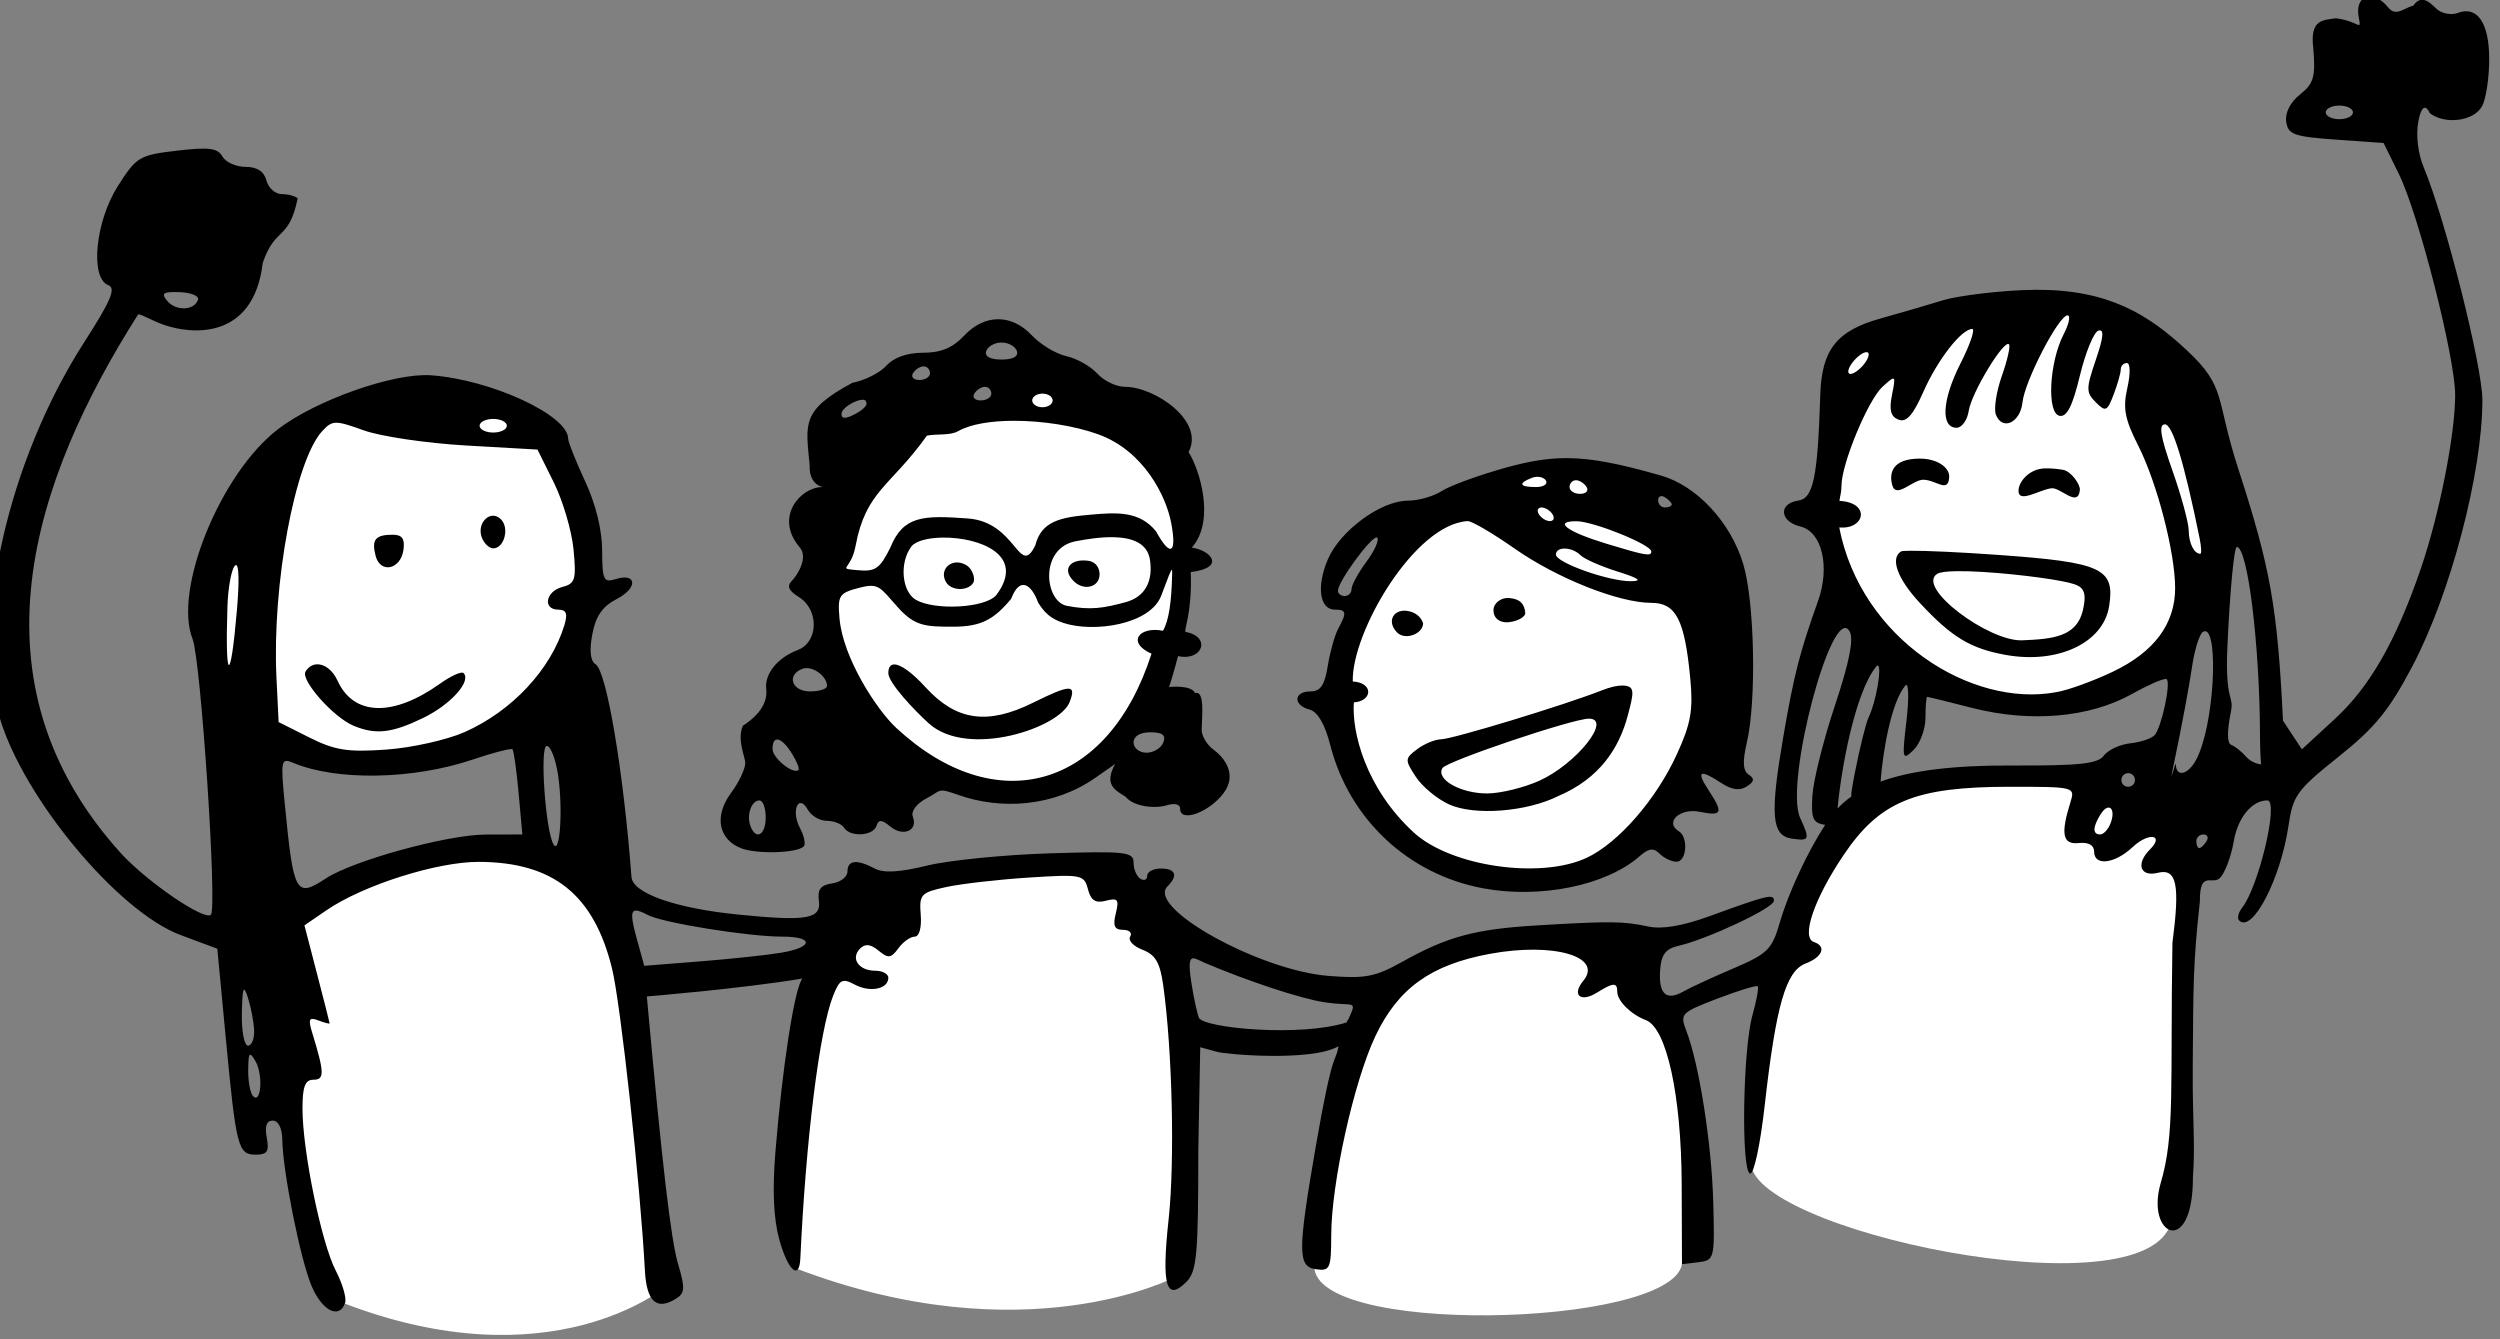
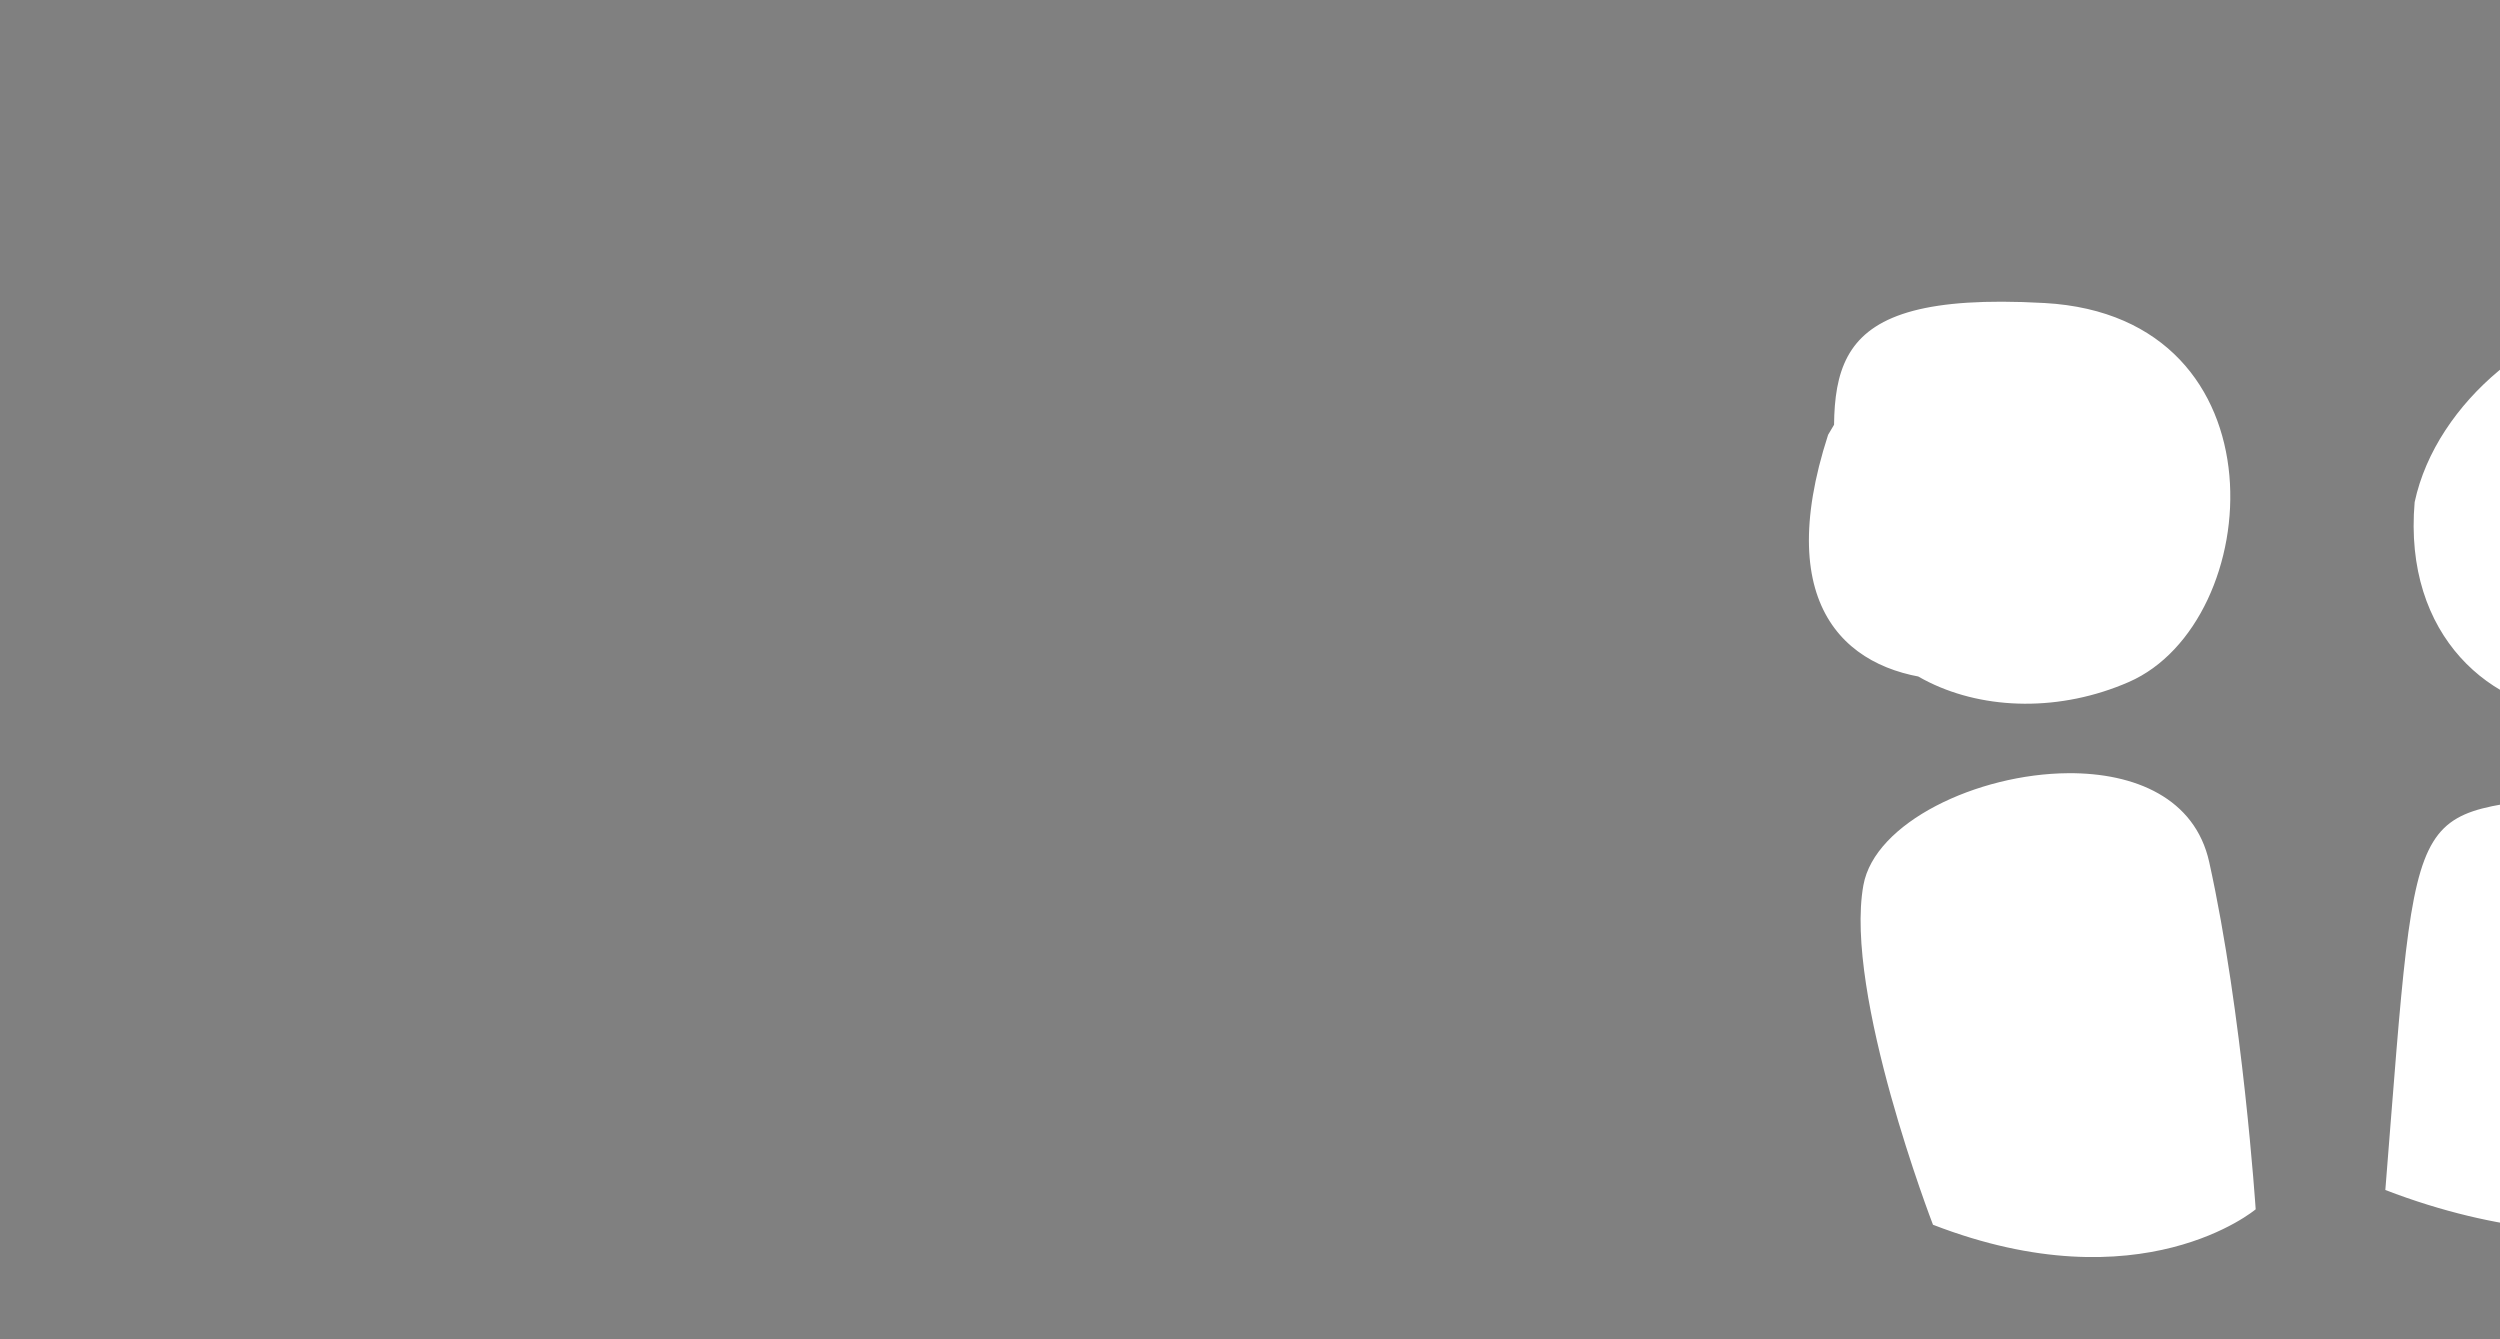
<svg xmlns="http://www.w3.org/2000/svg" height="181.415mm" viewBox="0 0 338.707 181.415" width="338.707mm">
  <rect x="0" y="0" width="338.707" height="181.415" fill="#808080" stroke="none" />
-   <path color="#000" d="m 13608.003,4719.269 c -98.259,-0.218 -84.489,45.205 -81.154,112.433 -4.753,73.313 76.1,106.706 144.241,77.006 68.14,-29.701 79.417,-181.942 -41.907,-188.78 -7.583,-0.427 -14.63,-0.645 -21.18,-0.659 z m -792.364,38.786 c -36.762,0.447 -65.054,28.555 -86.682,66.29 -56.745,174.892 157.034,127.885 168.336,68.055 14.602,-77.311 -16.86,-121.686 -62.92,-132.263 -6.477,-1.487 -12.719,-2.155 -18.734,-2.082 z m 314.94,6.011 c -45.1,1.158 -98.695,43.325 -109.47,93.826 -11.515,133.653 176.742,149.356 175.143,-6.736 -0.657,-64.084 -30.595,-87.991 -65.673,-87.09 z m 257.011,39.479 c -44.226,0.597 -94.834,38.404 -112.524,112.001 6.767,130.554 182.936,122.862 187.684,-13.996 2.3,-66.29 -33.614,-98.566 -75.16,-98.006 z m 209.127,153.712 c -107.182,-0.017 -112.971,163.392 -113.55,193.023 7.996,34.534 209.289,75.105 209.526,23.076 0.924,-202.564 26.711,-207.583 -88.083,-215.809 -2.691,-0.193 -5.321,-0.289 -7.893,-0.289 z m -748.118,35.653 c -45.347,0.286 -96.445,24.54 -102.073,55.793 -9.734,54.059 34.666,169.122 34.666,169.122 103.992,40.278 160.735,-7.691 160.735,-7.691 0,0 -6.41,-97.329 -23.148,-172.97 -7.061,-31.911 -37.09,-44.463 -70.18,-44.254 z m 285.838,6.272 c -5.176,0 -10.77,0.508 -16.816,1.55 -101.791,17.553 -94.032,-13.661 -111.114,199.785 114.794,44.124 189.819,4.488 189.819,4.488 -0.679,-93.48 15.758,-205.882 -61.889,-205.823 z m 233.073,38.737 c -3.608,-0.035 -7.245,0.101 -10.891,0.396 -71.583,5.769 -78.232,73.932 -91.052,159.508 -6.66,37.159 177.504,32.754 182.957,0.874 20.738,-121.233 -26.905,-160.249 -81.014,-160.778 z" fill="#FFFFFF" overflow="visible" paint-order="fill markers stroke" transform="translate(-160.777,-31.095) matrix(0.272,0,0,0.272,-3269.344,-1211.671)" />
-   <path d="m 13791.133,4567.221 c -4.015,0.038 -6.766,3.813 -5.507,10.399 1.443,7.547 0.205,1.836 -11.46,0.474 -6.109,1.023 -13.049,0.156 -11.169,15.07 1.16,14.173 0.219,17.437 -6.596,22.863 -4.852,3.864 -7.547,9.151 -6.917,13.572 0.915,6.412 3.757,7.438 24.786,8.94 l 23.752,1.697 7.525,15.268 c 9.895,20.074 28.102,91.48 28.102,110.21 0,19.819 -7.871,59.609 -17.13,86.594 -12.356,36.008 -25.338,58.7 -42.781,74.775 l -16.435,15.144 -9.405,-14.259 c -2.76,-56.522 -6.234,-76.084 -22.305,-125.548 -11.518,-35.456 -5.628,-40.292 -25.485,-58.85 -18.993,-17.75 -38.881,-30.346 -75.013,-30.233 -16.796,0.052 -39.7,3.079 -46.232,5.122 -6.532,2.042 -20.637,6.155 -31.343,9.14 -21.974,6.125 -29.41,15.548 -30.109,38.152 -1.268,41.04 -3.453,51.522 -10.964,52.592 -10,1.425 -9.269,10.459 1.044,12.894 10.788,2.547 14.921,20.014 8.791,37.165 -9.093,25.443 -12.006,36.816 -17.252,67.368 -6.755,39.351 -5.892,49.515 4.333,50.967 8.712,1.237 8.992,0.513 4.01,-10.422 -7.963,-17.475 16.129,-108.068 24.677,-92.794 2.132,3.811 -0.155,15.317 -7.332,36.869 -5.738,17.232 -10.792,37.438 -11.228,44.903 -0.672,11.479 0.193,13.613 6.355,14.578 -8.371,12.732 -18.161,33.396 -22.552,48.523 -3.935,13.557 -6.037,15.64 -23.155,22.95 -10.354,4.422 -21.562,9.599 -24.903,11.503 -8.531,4.86 -12.414,1.312 -11.595,-10.592 0.54,-7.828 2.684,-10.664 9.187,-12.162 14.519,-3.344 47.505,-18.883 47.505,-22.378 0,-3.692 -2.898,-3.003 -32.101,7.63 -13.468,4.903 -23.668,6.62 -30.538,5.139 -12.367,-2.667 -18.843,-2.731 -55.233,-0.557 -31.122,1.859 -44.714,5.532 -67.434,18.23 -13.317,7.442 -18.354,8.394 -36.672,6.923 -34.454,-2.766 -90.655,-34.009 -80.122,-44.541 5.439,-5.439 4.153,-8.929 -3.286,-8.929 -3.732,0 -6.785,1.616 -6.785,3.593 0,1.976 -1.529,2.651 -3.395,1.497 -1.866,-1.153 -3.393,-4.763 -3.393,-8.021 0,-5.382 -3.794,-5.806 -41.565,-4.647 -22.861,0.701 -50.455,3.453 -61.317,6.115 -13.713,3.36 -21.686,3.804 -26.075,1.455 -8.838,-4.73 -13.555,-4.218 -13.555,1.47 0,2.67 -3.437,5.34 -7.637,5.936 -5.644,0.802 -7.367,3.008 -6.614,8.461 1.28,9.278 -5.66,10.506 -40.042,7.085 -31.293,-3.114 -52.672,-10.62 -53.284,-18.707 -3.988,-52.66 -12.403,-102.591 -17.859,-105.963 -2.635,-1.628 -3.199,-6.733 -1.654,-14.963 1.706,-9.097 5.029,-13.88 12.231,-17.605 10.615,-5.489 9.987,-13.247 -0.795,-9.825 -5.789,1.837 -6.503,0.273 -6.534,-14.283 -0.02,-10.238 -3.19,-23.129 -8.482,-34.498 -4.648,-9.983 -8.451,-19.527 -8.451,-21.208 0,-11.694 -38.43,-29.453 -68.356,-31.586 -18.378,-1.31 -57.121,12.315 -76.031,26.738 -28.698,21.889 -52.416,80.018 -42.691,104.635 4.128,10.45 12.35,134.094 9.131,137.312 -3.171,3.172 -31.468,-16.1 -44.673,-30.427 -77.75,-85.796 -43.916,-186.26 8.442,-268.601 1.981,0 6.463,2.938 12.379,5.077 13.623,4.926 45.069,8.273 49.68,-30.744 6.285,-18.396 12.953,-10.597 17.389,-32.094 -1.171,-1.171 -4.75,-2.129 -7.954,-2.129 -3.204,0 -6.623,-3.053 -7.599,-6.785 -1.188,-4.543 -4.629,-6.787 -10.408,-6.787 -4.747,0 -9.939,-2.338 -11.539,-5.196 -2.34,-4.183 -6.752,-4.743 -22.624,-2.878 -18.802,2.21 -20.172,3.031 -29.498,17.735 -11.187,17.642 -13.882,45.722 -4.726,49.236 3.968,1.523 1.414,7.603 -11.919,28.357 -38.082,59.281 -56.215,139.794 -42.149,187.159 11.905,40.091 58.978,96.618 90.115,108.215 l 18.283,6.811 4.131,43.652 c 5.244,55.407 6.138,58.92 14.991,58.92 5.762,0 6.809,-1.615 5.496,-8.482 -1.087,-5.688 -0.1,-8.482 2.997,-8.482 2.748,0 4.665,3.777 4.737,9.329 0.2,15.77 8.935,59.524 14.563,72.954 v 0 c 5.231,12.481 13.882,16.865 16.74,8.482 0.795,-2.333 -1.322,-9.584 -4.705,-16.116 -7.129,-13.765 -16.533,-59.604 -16.533,-80.588 0,-11.019 1.292,-14.421 5.483,-14.421 5.566,0 5.469,-3.466 -0.666,-23.476 -2.076,-6.774 -1.533,-7.83 3.118,-6.045 3.1,1.189 5.61,1.829 5.577,1.421 -0.03,-0.408 -2.865,-11.551 -6.298,-24.762 l -6.24,-24.022 10.969,-7.517 c 18.245,-12.502 55.054,-24.187 75.928,-24.105 37.053,0.145 57.225,16.276 66.287,53.013 4.301,17.435 14.101,107.426 16.387,150.472 0.836,15.765 5.942,20.23 15.847,13.864 4.066,-2.612 4.176,-5.4 0.676,-17.084 -3.487,-11.638 -7.871,-48.792 -15.552,-133.225 0,0 47.69,-3.913 77.451,-8.94 -3.947,5.113 -9.987,44.134 -13.449,86.89 -1.518,18.747 -0.855,33.046 2.006,43.263 4.295,15.343 9.939,20.378 10.449,9.323 2.736,-59.268 9.497,-113.52 16.293,-130.774 3.26,-8.275 4.621,-8.99 10.812,-5.677 7.651,4.095 16.733,2.243 16.733,-3.412 0,-1.925 -2.962,-3.499 -6.585,-3.499 -8.172,0 -12.373,-6.152 -7.515,-11.009 2.581,-2.581 5.254,-2.288 9.233,1.014 4.8,3.983 6.21,3.817 9.85,-1.161 2.337,-3.196 5.994,-5.809 8.128,-5.809 2.284,0 3.527,-4.477 3.021,-10.886 -0.805,-10.166 0.03,-11.081 12.711,-13.83 7.464,-1.619 25.952,-3.741 41.084,-4.713 26.303,-1.69 27.6,-1.435 29.491,5.796 1.47,5.623 3.767,7.096 8.948,5.741 5.954,-1.557 6.672,-0.632 4.923,6.338 -1.551,6.175 -0.672,8.159 3.609,8.159 3.111,0 4.712,1.531 3.556,3.401 -1.156,1.87 1.618,4.812 6.164,6.54 6.439,2.448 8.718,6.384 10.313,17.809 4.538,32.475 5.804,87.628 2.673,116.459 -3.583,32.978 -1.233,41.222 8.871,31.124 5.173,-5.169 5.916,-13.353 5.916,-65.322 l 0.961,-51.55 8.483,2.338 c 4.665,1.285 46.874,4.936 60.363,-2.797 -1.445,9.086 -2.449,-1.456 -11.417,50.58 -8.914,51.712 -8.895,59.181 0.14,60.464 7.092,1.007 7.637,-0.2 7.679,-16.967 0.07,-25.971 11.241,-76.407 21.946,-99.035 11.308,-23.904 27.626,-35.653 57.071,-41.092 31.658,-5.847 56.571,1.345 46.537,13.434 -5.912,7.124 -1.385,11.009 6.843,5.871 8.099,-5.058 10.071,-5.151 10.071,-0.476 0,4.62 6.787,11.372 14.28,14.208 10.316,3.905 17.649,37.493 17.81,81.549 l 0.146,40.011 8.179,-0.989 c 7.993,-0.968 8.16,-1.644 7.404,-29.833 -0.779,-29.071 -7,-68.757 -13.372,-85.295 -3.327,-8.632 -2.779,-9.204 15.478,-16.191 10.409,-3.983 19.424,-6.742 20.036,-6.13 0.612,0.612 -0.576,7.133 -2.64,14.493 -4.795,17.101 -5.699,77.532 -1.178,78.793 1.899,0.53 5.086,-14.277 7.302,-33.932 5.617,-49.812 10.549,-66.957 20.336,-70.678 8.479,-3.224 10.58,-8.582 4.197,-10.709 -6.509,-2.17 -0.01,-21.328 14.613,-43.112 18.117,-26.982 35.685,-34.223 83.04,-34.223 32.153,0 32.478,0.084 30.114,7.636 -5.002,15.976 -3.93,21.253 4.143,20.398 4.859,-0.514 7.635,1.027 7.635,4.241 0,7.393 10.257,6.162 19.279,-2.314 7.897,-7.418 15.969,-6.167 8.487,1.315 -7.107,7.107 -4.826,13.777 3.954,11.573 9.555,-2.398 11.054,6.151 7.288,34.887 -1.154,71.688 1.371,95.36 -5.856,119.699 -7.67,26.485 16.22,37.191 16.066,-3.118 1.242,-15.863 -0.302,-29.019 -0.09,-55.259 0.315,-38.708 0.02,-50.039 3.555,-81.972 -0.141,-15.935 6.164,-7.838 9.991,-11.665 2.511,-2.512 5.607,-10.725 6.879,-18.252 1.995,-11.811 9.036,-20.381 16.745,-20.381 5.861,0 -4.243,42.862 -12.616,53.524 -1.868,2.378 -2.518,5.204 -1.443,6.279 6.533,6.533 20.699,-20.691 24.594,-47.264 2.2,-15.001 4.186,-17.736 24.882,-34.253 18.225,-14.546 25.212,-23.112 36.838,-45.171 18.981,-36.016 34.85,-96.321 34.85,-132.48 0,-16.899 -18.464,-90.198 -29.198,-115.892 -2.919,-6.982 -3.993,-16.061 -2.709,-22.903 2.336,-12.451 5.75,-4.124 5.75,-4.124 7.262,5.674 21.853,4.228 26.041,-3.597 1.932,-3.61 3.513,-14.11 3.513,-23.335 0,-18.014 -5.939,-26.745 -15.657,-23.016 -3.059,1.174 -7.652,0.402 -10.205,-1.716 -2.553,-2.119 -7.388,-8.522 -11.908,-1.953 -4.913,1.284 -8.659,5.744 -12.575,0.908 -3.052,-3.768 -6.391,-5.489 -9.138,-5.462 z m -15.168,54.351 c 3.733,0 6.788,1.528 6.788,3.395 0,1.866 -3.055,3.393 -6.788,3.393 -3.732,0 -6.785,-1.526 -6.785,-3.393 0,-1.866 3.053,-3.395 6.785,-3.395 z m -1078.458,92.894 c 0.824,-6e-4 1.757,0.021 2.802,0.058 5.6,0.199 9.677,1.888 9.061,3.754 -1.793,5.427 -11.007,5.807 -15.302,0.632 -2.832,-3.412 -2.331,-4.439 3.439,-4.443 z m 943.068,11.607 c 1.618,0 0.753,4.23 -1.921,9.399 -7.193,13.909 -8.505,39.321 -2.098,40.628 3.694,0.753 6.484,-4.736 10.179,-20.032 2.8,-11.588 6.944,-21.659 9.208,-22.38 2.96,-0.942 2.601,3.138 -1.272,14.504 -4.925,14.428 -4.927,16.287 -0.02,21.189 4.903,4.902 5.683,4.559 8.906,-3.918 1.943,-5.11 3.533,-10.72 3.533,-12.464 0,-1.745 1.365,-3.174 3.035,-3.174 1.743,0 1.842,5.296 0.23,12.443 -2.281,10.113 -1.257,15.5 5.471,28.776 9.339,18.431 18.29,52.95 18.347,70.757 0.05,17.885 -10.385,31.937 -31.038,41.77 h 0.01 c -9.956,4.74 -22.681,9.33 -28.279,10.201 -41.901,7.809 -97.138,-26.175 -108.012,-82.07 12.663,1.22 15.964,-12.316 0.113,-13.228 0.195,-2.096 1.012,-3.967 1.012,-7.564 0,-10.84 13.251,-42.777 20.455,-49.295 6.605,-5.977 6.7,-5.894 4.693,4.139 -1.502,7.511 -0.63,10.783 3.273,12.281 3.908,1.499 7.193,-2.19 12.368,-13.889 7.065,-15.97 18.977,-31.286 24.331,-31.286 1.573,0 -1.074,7.76 -5.88,17.246 -9.147,18.05 -9.969,31.956 -1.892,31.956 2.614,0 5.333,-3.817 6.045,-8.48 1.366,-8.948 17.508,-35.603 20.033,-33.079 0.813,0.813 -0.77,7.851 -3.519,15.64 -2.747,7.789 -4.1,16.5 -3.003,19.358 3.164,8.245 12.173,4.086 13.255,-6.119 1.133,-10.669 18.047,-43.308 22.445,-43.308 z m -532.704,1.927 c -5.897,0.03 -11.806,2.77 -16.92,8.214 -5.693,6.06 -11.525,8.482 -20.423,8.482 -7.931,0 -14.578,2.345 -18.295,6.451 -3.21,3.548 -10.837,7.387 -16.948,8.534 -25.832,13.87 -23.119,20.539 -21.259,41.015 -0.487,11.514 8.875,10.892 6.025,10.892 -10.62,0.246 -23.836,14.984 -10.943,30.082 4.527,5.3 -1.708,14.381 -3.794,16.467 -2.796,2.796 -1.902,4.973 3.394,8.28 10.102,6.308 9.74,22.411 -0.589,26.338 -10.19,3.874 -16.659,11.93 -15.718,19.577 0.415,3.377 -0.145,10.778 -11.617,18.133 -3.079,6.939 1.178,15.64 1.178,18.575 0,2.935 -3.211,9.681 -7.137,14.991 -8.38,11.335 -6.321,22.878 4.89,27.404 h -0.01 c 7.688,3.103 27.954,2.56 31.354,-0.84 1.089,-1.089 0.26,-5.196 -1.843,-9.127 -4.606,-8.606 -0.786,-17.533 3.911,-9.14 1.7,3.039 5.98,5.526 9.51,5.526 3.529,0 7.36,1.528 8.514,3.395 2.976,4.815 14.428,4.212 16.131,-0.849 1.121,-3.331 2.609,-3.269 6.921,0.291 6.384,5.268 13.875,2.046 11.236,-4.832 -1.067,-2.778 1.783,-6.584 6.961,-9.297 7.256,-3.802 5.147,-5.367 15.34,-1.725 21.648,7.735 47.868,6.016 68.619,-8.453 l 9.837,-6.859 c -5.798,10.461 0.1,13.107 5.184,16.301 4.324,5.341 15.493,5.87 20.305,4.343 4.158,-1.32 6.88,-0.657 6.88,1.674 0,7.089 14.5,1.81 21.716,-7.906 6.73,-9.061 0.558,-17.394 -5.048,-21.502 -3.266,-2.393 -5.94,-6.8 -5.94,-9.795 0,-5.425 1.828,-20.093 -3.272,-18.392 -1.77,-4.162 -12.649,-3.192 -12.963,-2.98 2.434,-7.485 4.443,-15.491 4.443,-15.491 12.111,2.764 16.855,-9.595 3.755,-12.039 -0.904,-1.11 3.351,-9.443 2.594,-29.808 17.791,-2.146 9.99,-10.9 0.506,-12.175 12.109,-13.655 3.567,-39.598 -1.597,-47.589 8.201,-15.324 -16.614,-32.505 -31.788,-32.505 -4.242,0 -10.401,-2.969 -13.682,-6.596 -3.282,-3.627 -10.198,-7.521 -15.368,-8.657 -5.171,-1.135 -12.915,-5.804 -17.208,-10.373 -5.064,-5.391 -10.948,-8.069 -16.845,-8.038 z m 1.742,11.607 c 3.421,0 6.858,1.908 7.636,4.241 0.895,2.686 -1.905,4.241 -7.636,4.241 -5.731,0 -8.528,-1.555 -7.633,-4.241 0.777,-2.333 4.212,-4.241 7.633,-4.241 z m 431.062,4.805 c 0.545,0.088 0.861,0.479 0.861,1.189 0,1.866 -2.291,5.296 -5.09,7.619 -2.839,2.356 -5.09,2.722 -5.09,0.83 0,-1.866 2.29,-5.293 5.09,-7.617 1.774,-1.473 3.32,-2.168 4.229,-2.021 z m -469.882,7.072 c 1.756,0 3.193,1.526 3.193,3.393 0,1.866 -2.38,3.393 -5.29,3.393 -2.91,0 -4.346,-1.526 -3.192,-3.393 1.153,-1.866 3.533,-3.393 5.289,-3.393 z m 30.538,10.18 c 1.755,0 3.195,1.526 3.195,3.393 0,1.866 -2.383,3.393 -5.293,3.393 -2.91,0 -4.346,-1.526 -3.192,-3.393 1.154,-1.866 3.533,-3.393 5.29,-3.393 z m 28.642,3.393 c 2.799,0 5.09,1.526 5.09,3.393 0,1.866 -2.291,3.393 -5.09,3.393 -2.8,0 -5.09,-1.526 -5.09,-3.393 0,-1.866 2.29,-3.393 5.09,-3.393 z m -89.708,3.054 c 1.154,-0.037 1.922,0.351 1.922,1.34 v 0 c 1.013,1.013 -1.344,3.545 -5.236,5.628 -4.907,2.626 -7.077,2.677 -7.077,0.168 0,-3.085 6.928,-7.028 10.391,-7.138 z m -183.85,9.548 c 3.733,0 6.786,1.526 6.786,3.393 0,1.866 -3.053,3.393 -6.786,3.393 -3.732,0 -6.787,-1.526 -6.787,-3.393 0,-1.866 3.055,-3.393 6.787,-3.393 z m 259.126,0.932 c 14.346,-0.042 30.44,2.478 42.261,6.749 22.697,8.2 33.817,30.833 36.319,44.169 3.1,16.527 -1.002,16.202 -7.496,4.233 -8.348,-10.464 -20.169,-9.452 -32.253,-8.427 -15.288,1.296 -24.892,3.144 -27.96,15.367 -8.066,16.285 -9.237,-11.656 -33.541,-13.438 -22.082,-1.619 -32.21,-1.478 -38.636,14.48 -5.302,10.663 -7.494,12.146 -16.644,11.254 -10.195,-0.993 -2.965,0.17 -0.709,-11.966 5.141,-27.65 17.334,-29.503 35.572,-55.03 5.114,-1.008 11.455,0.095 15.615,-2.259 6.214,-3.516 16.314,-5.099 27.472,-5.133 z m -337.386,0.97 c 2.756,-0.046 6.663,1.231 13.789,3.797 8.398,3.023 31.304,6.414 50.9,7.534 l 35.626,2.035 8.168,16.476 c 4.492,9.062 8.894,24.039 9.782,33.283 1.441,14.994 0.834,17.012 -5.621,18.701 -8.331,2.179 -9.879,11.281 -1.919,11.281 3.938,0 4.717,1.98 3.006,7.634 -6.689,22.085 -26.101,42.9 -49.77,53.366 -8.798,3.89 -26.355,7.803 -39.021,8.697 -19.232,1.357 -25.542,0.362 -38.296,-6.043 l -15.269,-7.668 -1.079,-22.055 c -2.265,-46.325 9.228,-108.223 22.819,-122.902 2.522,-2.724 4.128,-4.092 6.885,-4.137 z m 910.946,0.804 c 3.81,0 9.597,19.029 17.28,56.836 0.852,4.199 1.012,7.634 0.355,7.634 -3.13,0 -5.729,-5.197 -5.792,-11.592 -0.04,-3.888 -3.709,-17.377 -8.155,-29.974 -5.949,-16.857 -6.923,-22.904 -3.688,-22.904 z m -297.642,16.82 c -9.812,-0.054 -19.003,1.537 -30.233,4.633 -13.571,3.742 -28.059,8.999 -32.192,11.681 -4.134,2.683 -11.795,4.877 -17.026,4.877 -13.527,0 -33.961,15.081 -39.993,29.516 -5.622,13.457 -3.94,24.775 3.685,24.775 5.714,0 5.971,1.45 1.655,9.378 -1.764,3.241 -4.124,11.617 -5.244,18.615 -1.546,9.67 -3.628,12.724 -8.67,12.724 -8.382,0 -8.705,6.881 -0.424,9.046 4.045,1.058 7.637,7.203 10.313,17.645 9.468,36.94 38.83,64.45 76.202,71.391 28.513,5.296 61.296,-1.423 77.865,-15.957 4.614,-4.047 6.949,-4.347 10.009,-1.287 2.196,2.196 5.977,3.99 8.402,3.99 5.081,0 6.019,-12.178 1.169,-15.176 -7.224,-4.464 0.461,-11.676 10.337,-9.701 11.346,2.269 11.977,0.708 4.392,-10.869 -6.252,-9.541 -4.375,-10.531 6.48,-3.418 5.135,3.364 9.166,3.908 12.605,1.697 3.771,-2.422 4.026,-3.92 1.002,-5.881 -2.923,-1.895 -3.182,-6.398 -0.929,-16.116 4.833,-20.85 3.859,-69.714 -1.768,-88.664 -6.194,-20.858 -23.144,-39.118 -41.064,-44.237 -20.317,-5.804 -33.957,-8.594 -46.573,-8.663 z m 175.381,0.239 c -13.481,0.062 -15.292,7.109 -13.548,13.287 1.944,6.891 10.219,-2.87 15.483,-2.765 6.495,0.13 12.383,6.906 12.853,-1.285 0.273,-4.773 -5.867,-9.278 -14.788,-9.237 z m 62.697,4.865 c -8.169,0.12 -13.006,6.634 -13.351,10.547 -0.674,7.627 10.636,-0.153 16.536,-0.637 4.494,-0.369 13.171,9.91 14.003,0.797 0.234,-2.571 -4.227,-9.276 -8.427,-9.996 -3.07,-0.526 -6.038,-0.75 -8.761,-0.71 z m -252.648,4.213 c 1.687,0.076 3.174,0.729 3.863,1.844 1.103,1.785 -1.139,3.246 -4.981,3.246 -8.193,0 -9.02,-1.888 -2.006,-4.58 1.027,-0.394 2.113,-0.556 3.124,-0.51 z m 18.841,1.695 c 1.757,0 4.137,1.528 5.29,3.395 1.153,1.866 -0.283,3.393 -3.192,3.393 -2.91,0 -5.293,-1.526 -5.293,-3.393 0,-1.866 1.44,-3.395 3.195,-3.395 z m 42.417,7.929 c 0.542,-0.053 1.193,0.122 1.893,0.555 1.866,1.153 3.395,2.769 3.395,3.593 0,0.823 -1.529,1.497 -3.395,1.497 -1.866,0 -3.393,-1.618 -3.393,-3.595 0,-1.235 0.597,-1.961 1.5,-2.05 z m -59.584,5.645 c 1.867,0 4.337,1.526 5.49,3.393 1.153,1.866 0.572,3.393 -1.295,3.393 -1.867,0 -4.336,-1.526 -5.49,-3.393 -1.153,-1.866 -0.571,-3.393 1.295,-3.393 z m -522.354,4.105 c -4.054,0.127 -7.562,5.407 -5.441,10.935 1.122,2.925 3.664,5.317 5.647,5.317 5.497,0 8.187,-10.135 3.844,-14.478 -1.285,-1.285 -2.698,-1.816 -4.05,-1.774 z m 485.619,2.68 c 2.102,0 12.543,6.117 23.202,13.594 21.214,14.881 52.009,27.123 68.225,27.123 12.324,0 16.641,8.398 19.419,37.769 1.486,15.701 0.289,22.423 -6.719,37.731 -10.243,22.374 -29.007,43.959 -44.679,51.397 -23.007,10.917 -67.821,4.454 -86.261,-12.441 -24.289,-22.253 -31.036,-50.519 -29.907,-64.875 9.261,-0.603 9.965,-9.829 -0.557,-10.419 -0.624,-24.51 30.787,-78.461 57.277,-79.879 z m 54.273,0.074 c 8.501,0.076 37.154,11.667 37.154,15.029 0,2.58 -2.643,2.132 -22.057,-3.75 -20.012,-6.063 -27.137,-11.386 -15.097,-11.28 z m -589.783,6.713 c -8.619,0 -10.591,2.452 -8.476,10.539 2.347,8.973 12.455,6.827 13.849,-2.939 0.797,-5.588 -0.625,-7.6 -5.373,-7.6 z m 359.37,1.24 c 8.668,0.233 16.467,2.772 17.811,11.056 1.688,10.399 -2.06,18.563 -11.998,21.276 -11.184,3.053 -17.626,4.089 -29.305,1.863 -11.201,-2.135 -13.864,-28.702 4.314,-32.177 5.167,-0.988 12.435,-2.2 19.178,-2.018 z m 130.818,0.117 c 0.1,0.014 0.17,0.053 0.235,0.117 1.101,1.101 -1.327,6.503 -5.393,12.003 -4.067,5.5 -7.394,11.588 -7.394,13.53 0,1.942 -1.525,3.531 -3.392,3.531 -1.867,0 -3.392,-1.173 -3.392,-2.606 0,-4.631 16.459,-27.027 19.336,-26.575 z m -216.371,0.074 c 17.87,-0.28 42.105,8.367 26.843,28.668 -5.752,6.55 -30.858,7.669 -40.072,2.301 -6.939,-4.041 -8.377,-18.496 -2.077,-26.702 2.295,-2.68 8.313,-4.157 15.306,-4.267 z m 644.763,4.667 c 5.389,0 11.355,48.18 11.545,93.239 0.03,6.828 0.246,11.619 0.553,15.057 -2.595,-0.232 -5.672,-1.744 -7.498,-3.846 -2.228,-2.568 -5.543,-5.207 -7.362,-5.864 -2.116,-0.763 -2.184,-6.704 -0.19,-16.463 1.715,-8.398 -2.972,-4.546 -1.755,-32.073 1.217,-27.527 3.335,-50.05 4.707,-50.05 z m -334.63,0.789 c 2.526,0.064 5.587,1.182 7.723,3.318 1.881,1.881 10.204,5.548 18.495,8.149 10.657,3.343 12.587,4.746 6.589,4.794 -11.042,0.088 -37.324,-9.243 -37.324,-13.251 0,-2.082 1.99,-3.074 4.517,-3.01 z m 171.989,1.098 c -2.63,0.021 -4.252,0.132 -4.603,0.347 -5.537,3.395 -1.798,13.642 9.357,25.639 15.877,17.075 25.248,22.747 42.797,25.901 25.942,4.662 48.6,-6.005 51.484,-24.235 2.99,-18.893 -3.469,-21.882 -55.284,-25.588 -18.896,-1.351 -35.86,-2.124 -43.751,-2.063 z m -412.398,4.828 c -6.55,0.237 -9.875,4.733 -4.304,10.303 5.077,5.077 12.889,3.063 12.889,-3.397 0,-2.644 -1.399,-6.142 -5.597,-6.738 -1.051,-0.149 -2.053,-0.202 -2.988,-0.168 z m -62.001,1.01 c -5.298,-0.298 -8.942,4.839 -5.795,9.929 2.657,4.301 10.848,4.404 13.465,0.17 1.096,-1.772 -0.129,-6.992 -3.8,-8.957 -1.337,-0.715 -2.647,-1.073 -3.87,-1.142 z m -359.592,1.293 c 1.508,-0.082 1.707,8.141 0.494,22.351 -3.198,37.428 -5.978,36.345 -4.727,-1.84 0.305,-9.331 1.981,-18.427 3.723,-20.215 0.184,-0.189 0.354,-0.287 0.51,-0.296 z m 466.191,2.427 c 0.133,0.106 0.165,0.641 0.146,1.532 -0.284,14.183 -1.626,23.771 -4.595,28.753 -11.779,-2.326 -18.306,5.8 -5.697,11.435 -21.603,67.494 -77.469,83.03 -127.15,36.957 -9.608,-8.911 -26.551,-34.703 -28.263,-54.562 -0.987,-11.461 -0.237,-12.616 9.899,-15.242 9.801,-2.54 10.244,-0.239 19.122,9.697 8.55,9.569 13.925,9.695 27.63,9.695 13.987,0 20.292,-3.63 28.848,-13.879 4.409,-11.671 10.274,-6.896 13.427,1.865 3.102,4.965 6.151,8.01 12.635,10.15 15.07,4.973 43.231,0.847 48.692,-13.617 3.598,-9.534 4.907,-13.099 5.306,-12.783 z m 391.067,0.611 c 14.657,-0.185 40.758,2.694 52.42,5.026 9.689,1.938 12.86,3.053 10.274,14.519 -3.133,13.153 -14.951,14.267 -30.253,14.896 -16.562,0.681 -53.009,-26.343 -42.327,-33.101 1.384,-0.876 5.001,-1.279 9.886,-1.34 z m -223.401,13.361 c -3.975,-0.18 -7.498,2.732 -7.498,6.08 0,3.827 2.969,6.65 8.222,5.904 4.199,-0.596 7.633,-2.613 7.633,-4.479 -0.514,-6.324 -4.67,-7.204 -8.357,-7.505 z m -51.515,6.312 c -6.449,-0.133 -8.923,5.917 -3.914,10.926 3.953,3.953 12.89,0.703 12.89,-4.688 -1.45,-4.321 -5.434,-5.998 -8.976,-6.238 z m 398.467,10.218 c 6.848,0.034 4.593,47.185 -4.464,64.11 -4.033,7.534 -10.082,8.81 -10.082,2.125 0,-2.464 -4.218,15.129 -0.712,-1.536 3.504,-16.665 7.409,-37.516 8.677,-46.337 1.269,-8.821 3.744,-16.929 5.503,-18.016 0.381,-0.236 0.741,-0.348 1.078,-0.347 z m -940.405,16.495 c -2.207,0.065 -4.269,1.222 -5.738,3.599 -2.611,4.225 13.856,22.816 23.922,27.006 11.002,4.58 19.025,3.686 34.615,-3.861 13.706,-6.635 24.218,-18.316 20.147,-22.387 -0.978,-0.977 -6.244,1.407 -11.707,5.296 -23.426,16.681 -43.012,16.117 -51.025,-1.47 -2.446,-5.368 -6.534,-8.293 -10.214,-8.185 z m 287.549,0.07 c -1.923,-0.011 -3.001,1.401 -3.001,4.316 0,4.868 13.045,18.642 20.242,25.118 19.41,17.463 65.501,2.155 70.144,-10.905 3.357,-8.746 0.265,-8.653 -18.324,0.547 -22.669,11.219 -38.211,9.005 -53.431,-7.613 -6.861,-7.49 -12.424,-11.447 -15.63,-11.462 z m 489.901,0.564 c 2.045,0.518 -0.823,17.938 -4.614,25.754 -1.358,2.799 -4.499,15.504 -6.978,28.23 -1.401,7.188 -1.841,10.295 -1.647,11.256 -2.556,1.812 -4.833,3.791 -6.845,5.945 1.673,-18.976 8.537,-57.542 19.286,-70.774 0.321,-0.338 0.586,-0.464 0.798,-0.411 z m -533.851,1.261 c 4.6,-0.13 10.411,4.461 10.411,8.893 0,1.493 -3.817,2.714 -8.482,2.714 -9.078,0 -11.842,-8.164 -3.807,-11.248 0.587,-0.225 1.221,-0.341 1.878,-0.359 z m 677.089,5.428 c 0.313,-0.021 0.527,0.017 0.632,0.121 2.114,2.114 -2.629,24.028 -6.009,27.813 -1.519,1.7 -6.992,3.541 -12.163,4.092 -5.169,0.551 -11.083,3.306 -13.14,6.119 -2.998,4.101 -12.099,5.081 -45.87,4.941 -28.786,-0.119 -50.037,2.423 -65.346,8.015 0.985,-13.716 5.042,-39.303 12.405,-47.962 1.583,-1.505 1.801,6.425 0.484,17.622 -2.273,19.338 -2.098,20.07 3.533,14.583 3.261,-3.177 5.929,-10.431 5.929,-16.118 0,-5.688 0.385,-10.341 0.857,-10.341 0.472,0 10.501,2.472 22.288,5.492 28.994,7.428 58.554,4.888 79.52,-6.83 7.698,-4.302 14.693,-7.398 16.88,-7.547 z m -270.601,3.254 c -2.578,-0.02 -5.979,0.765 -10.15,2.41 -18.496,7.295 -74.254,24.261 -80.108,24.375 -3.037,0.059 -8.409,2.293 -11.935,4.962 -6.111,4.626 -6.138,5.272 -0.591,13.736 3.2,4.885 10.666,11.068 16.59,13.74 12.712,5.733 38.749,3.691 54.566,-4.279 20.397,-8.744 30.042,-23.655 34.37,-39.875 3.153,-11.817 3.847,-15.019 -2.742,-15.07 z m -16.577,16.497 c 11.736,0 -6.24,22.531 -24.646,30.89 -7.612,3.457 -19.274,6.322 -25.915,6.362 -13.27,0.082 -25.855,-7.029 -22.383,-12.647 2.122,-3.435 64.884,-24.605 72.944,-24.605 z m -218.43,6.787 c 6.052,0 7.835,1.413 6.423,5.09 -1.074,2.799 -4.843,5.09 -8.376,5.09 -3.532,0 -6.424,-2.291 -6.424,-5.09 0,-3.15 3.193,-5.09 8.377,-5.09 z m -185.977,3.603 c 1.785,-0.089 4.46,2.263 7.36,6.906 2.445,3.914 3.944,7.618 3.333,8.229 -2.521,2.52 -12.931,-5.873 -12.931,-10.424 0,-3.096 0.85,-4.642 2.238,-4.711 z m -114.691,3.184 c 1.9,0 4.435,6.529 5.632,14.51 2.478,16.525 1.009,39.793 -2.191,34.689 -4.065,-6.484 -7.053,-49.2 -3.441,-49.2 z m -17.686,1.57 c 0.326,-0.011 0.536,0.027 0.617,0.109 0.647,0.648 2.019,10.461 3.048,21.806 l 1.87,20.626 -18.286,0.051 c -19.166,0.053 -65.932,12.893 -79.612,21.857 v 0 c -14.943,9.791 -16.053,7.784 -20.419,-36.863 -2.159,-22.081 -1.921,-23.284 4.099,-20.751 21.648,9.109 59.759,8.425 89.465,-1.604 8.978,-3.031 16.936,-5.173 19.218,-5.228 z m 805.38,12.002 c 1.867,0 3.394,1.526 3.394,3.393 0,1.866 -1.527,3.393 -3.394,3.393 -1.865,0 -3.392,-1.526 -3.392,-3.393 0,-1.866 1.527,-3.393 3.392,-3.393 z m -681.744,13.572 c 1.711,0 3.109,3.817 3.109,8.482 0,8.848 -4.918,11.586 -7.619,4.241 -2.023,-5.504 0.535,-12.724 4.51,-12.724 z m 672.114,3.573 c 1.834,0.111 2.641,3.19 0.866,7.817 v 0 c -1.177,3.067 -3.503,5.575 -5.169,5.575 -3.867,0 -3.781,-3.735 0.231,-10.08 1.504,-2.377 2.973,-3.379 4.074,-3.312 z m 47.155,13.392 c 1.976,0 2.651,1.528 1.497,3.395 -1.153,1.866 -2.772,3.393 -3.594,3.393 -0.823,0 -1.495,-1.526 -1.495,-3.393 0,-1.866 1.616,-3.395 3.592,-3.395 z m -780.848,37.897 c 1.252,-0.039 3.179,0.756 5.867,2.18 7.439,3.942 50.097,10.822 67.106,10.822 15.923,0 15.492,5.326 -0.649,8.023 -6.998,1.169 -25.191,3.112 -40.428,4.316 l -27.702,2.189 -3.592,-13.011 c -2.849,-10.315 -3.357,-14.434 -0.602,-14.519 z m 277.458,23.812 c 1.32,-0.154 3.398,1.171 6,2.278 20.326,8.643 47.235,17.756 59.745,19.632 13.773,2.066 15.95,-1.156 12.522,6.651 -1.148,2.615 -0.705,1.295 -1.759,3.367 -22.484,7.311 -71.017,2.926 -73.53,-2.34 -0.455,-0.954 -2.458,-8.874 -3.822,-18.037 -1.297,-8.706 -0.853,-11.353 0.844,-11.552 z m -472.516,15.642 c 0.438,0.072 1.034,1.493 1.865,4.086 1.495,4.666 2.871,11.919 3.056,16.118 0.186,4.199 -1.19,7.634 -3.056,7.634 -1.866,0 -3.241,-7.252 -3.054,-16.116 0.172,-8.21 0.458,-11.842 1.189,-11.722 z m 2.908,32.388 c 0.538,-0.18 1.376,0.949 2.678,3.184 3.879,6.665 2.876,21.587 -1.176,17.473 -1.399,-1.421 -2.498,-7.293 -2.441,-13.047 0.05,-4.982 0.246,-7.378 0.939,-7.61 z" fill="#000000" transform="translate(-160.777,-31.095) matrix(0.272,0,0,0.272,-3269.344,-1211.671)" />
+   <path color="#000" d="m 13608.003,4719.269 c -98.259,-0.218 -84.489,45.205 -81.154,112.433 -4.753,73.313 76.1,106.706 144.241,77.006 68.14,-29.701 79.417,-181.942 -41.907,-188.78 -7.583,-0.427 -14.63,-0.645 -21.18,-0.659 z c -36.762,0.447 -65.054,28.555 -86.682,66.29 -56.745,174.892 157.034,127.885 168.336,68.055 14.602,-77.311 -16.86,-121.686 -62.92,-132.263 -6.477,-1.487 -12.719,-2.155 -18.734,-2.082 z m 314.94,6.011 c -45.1,1.158 -98.695,43.325 -109.47,93.826 -11.515,133.653 176.742,149.356 175.143,-6.736 -0.657,-64.084 -30.595,-87.991 -65.673,-87.09 z m 257.011,39.479 c -44.226,0.597 -94.834,38.404 -112.524,112.001 6.767,130.554 182.936,122.862 187.684,-13.996 2.3,-66.29 -33.614,-98.566 -75.16,-98.006 z m 209.127,153.712 c -107.182,-0.017 -112.971,163.392 -113.55,193.023 7.996,34.534 209.289,75.105 209.526,23.076 0.924,-202.564 26.711,-207.583 -88.083,-215.809 -2.691,-0.193 -5.321,-0.289 -7.893,-0.289 z m -748.118,35.653 c -45.347,0.286 -96.445,24.54 -102.073,55.793 -9.734,54.059 34.666,169.122 34.666,169.122 103.992,40.278 160.735,-7.691 160.735,-7.691 0,0 -6.41,-97.329 -23.148,-172.97 -7.061,-31.911 -37.09,-44.463 -70.18,-44.254 z m 285.838,6.272 c -5.176,0 -10.77,0.508 -16.816,1.55 -101.791,17.553 -94.032,-13.661 -111.114,199.785 114.794,44.124 189.819,4.488 189.819,4.488 -0.679,-93.48 15.758,-205.882 -61.889,-205.823 z m 233.073,38.737 c -3.608,-0.035 -7.245,0.101 -10.891,0.396 -71.583,5.769 -78.232,73.932 -91.052,159.508 -6.66,37.159 177.504,32.754 182.957,0.874 20.738,-121.233 -26.905,-160.249 -81.014,-160.778 z" fill="#FFFFFF" overflow="visible" paint-order="fill markers stroke" transform="translate(-160.777,-31.095) matrix(0.272,0,0,0.272,-3269.344,-1211.671)" />
</svg>